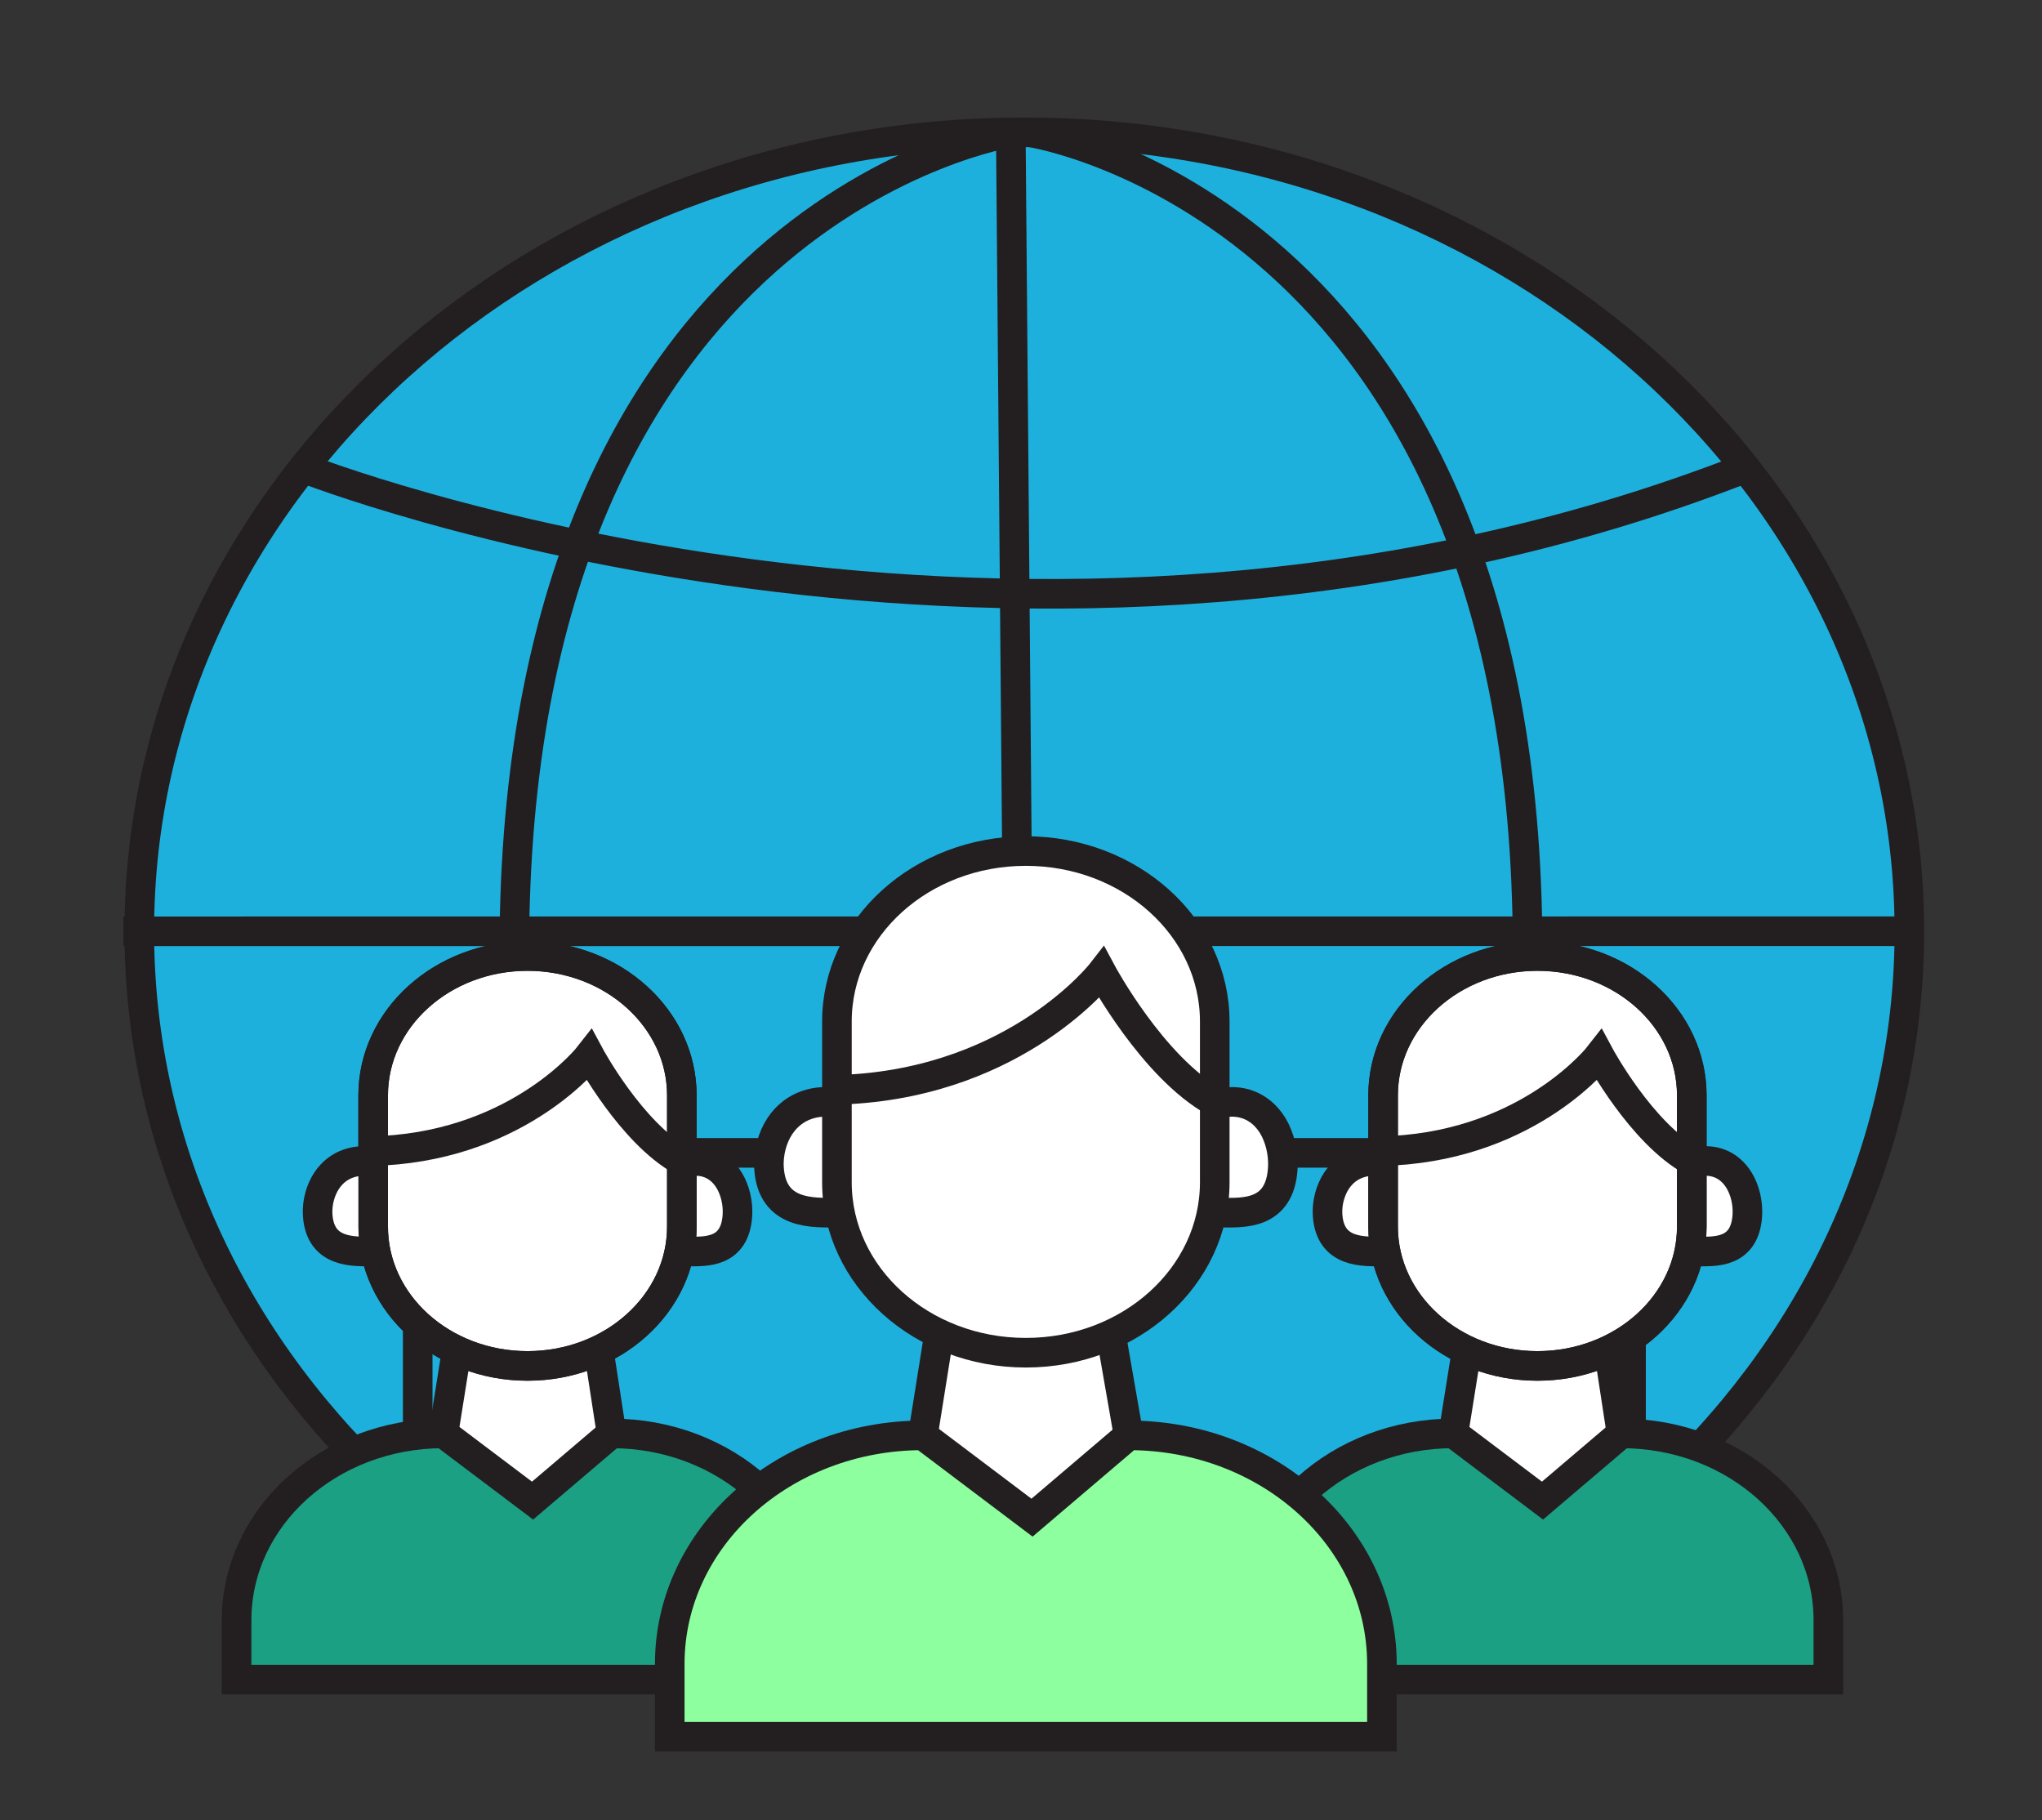
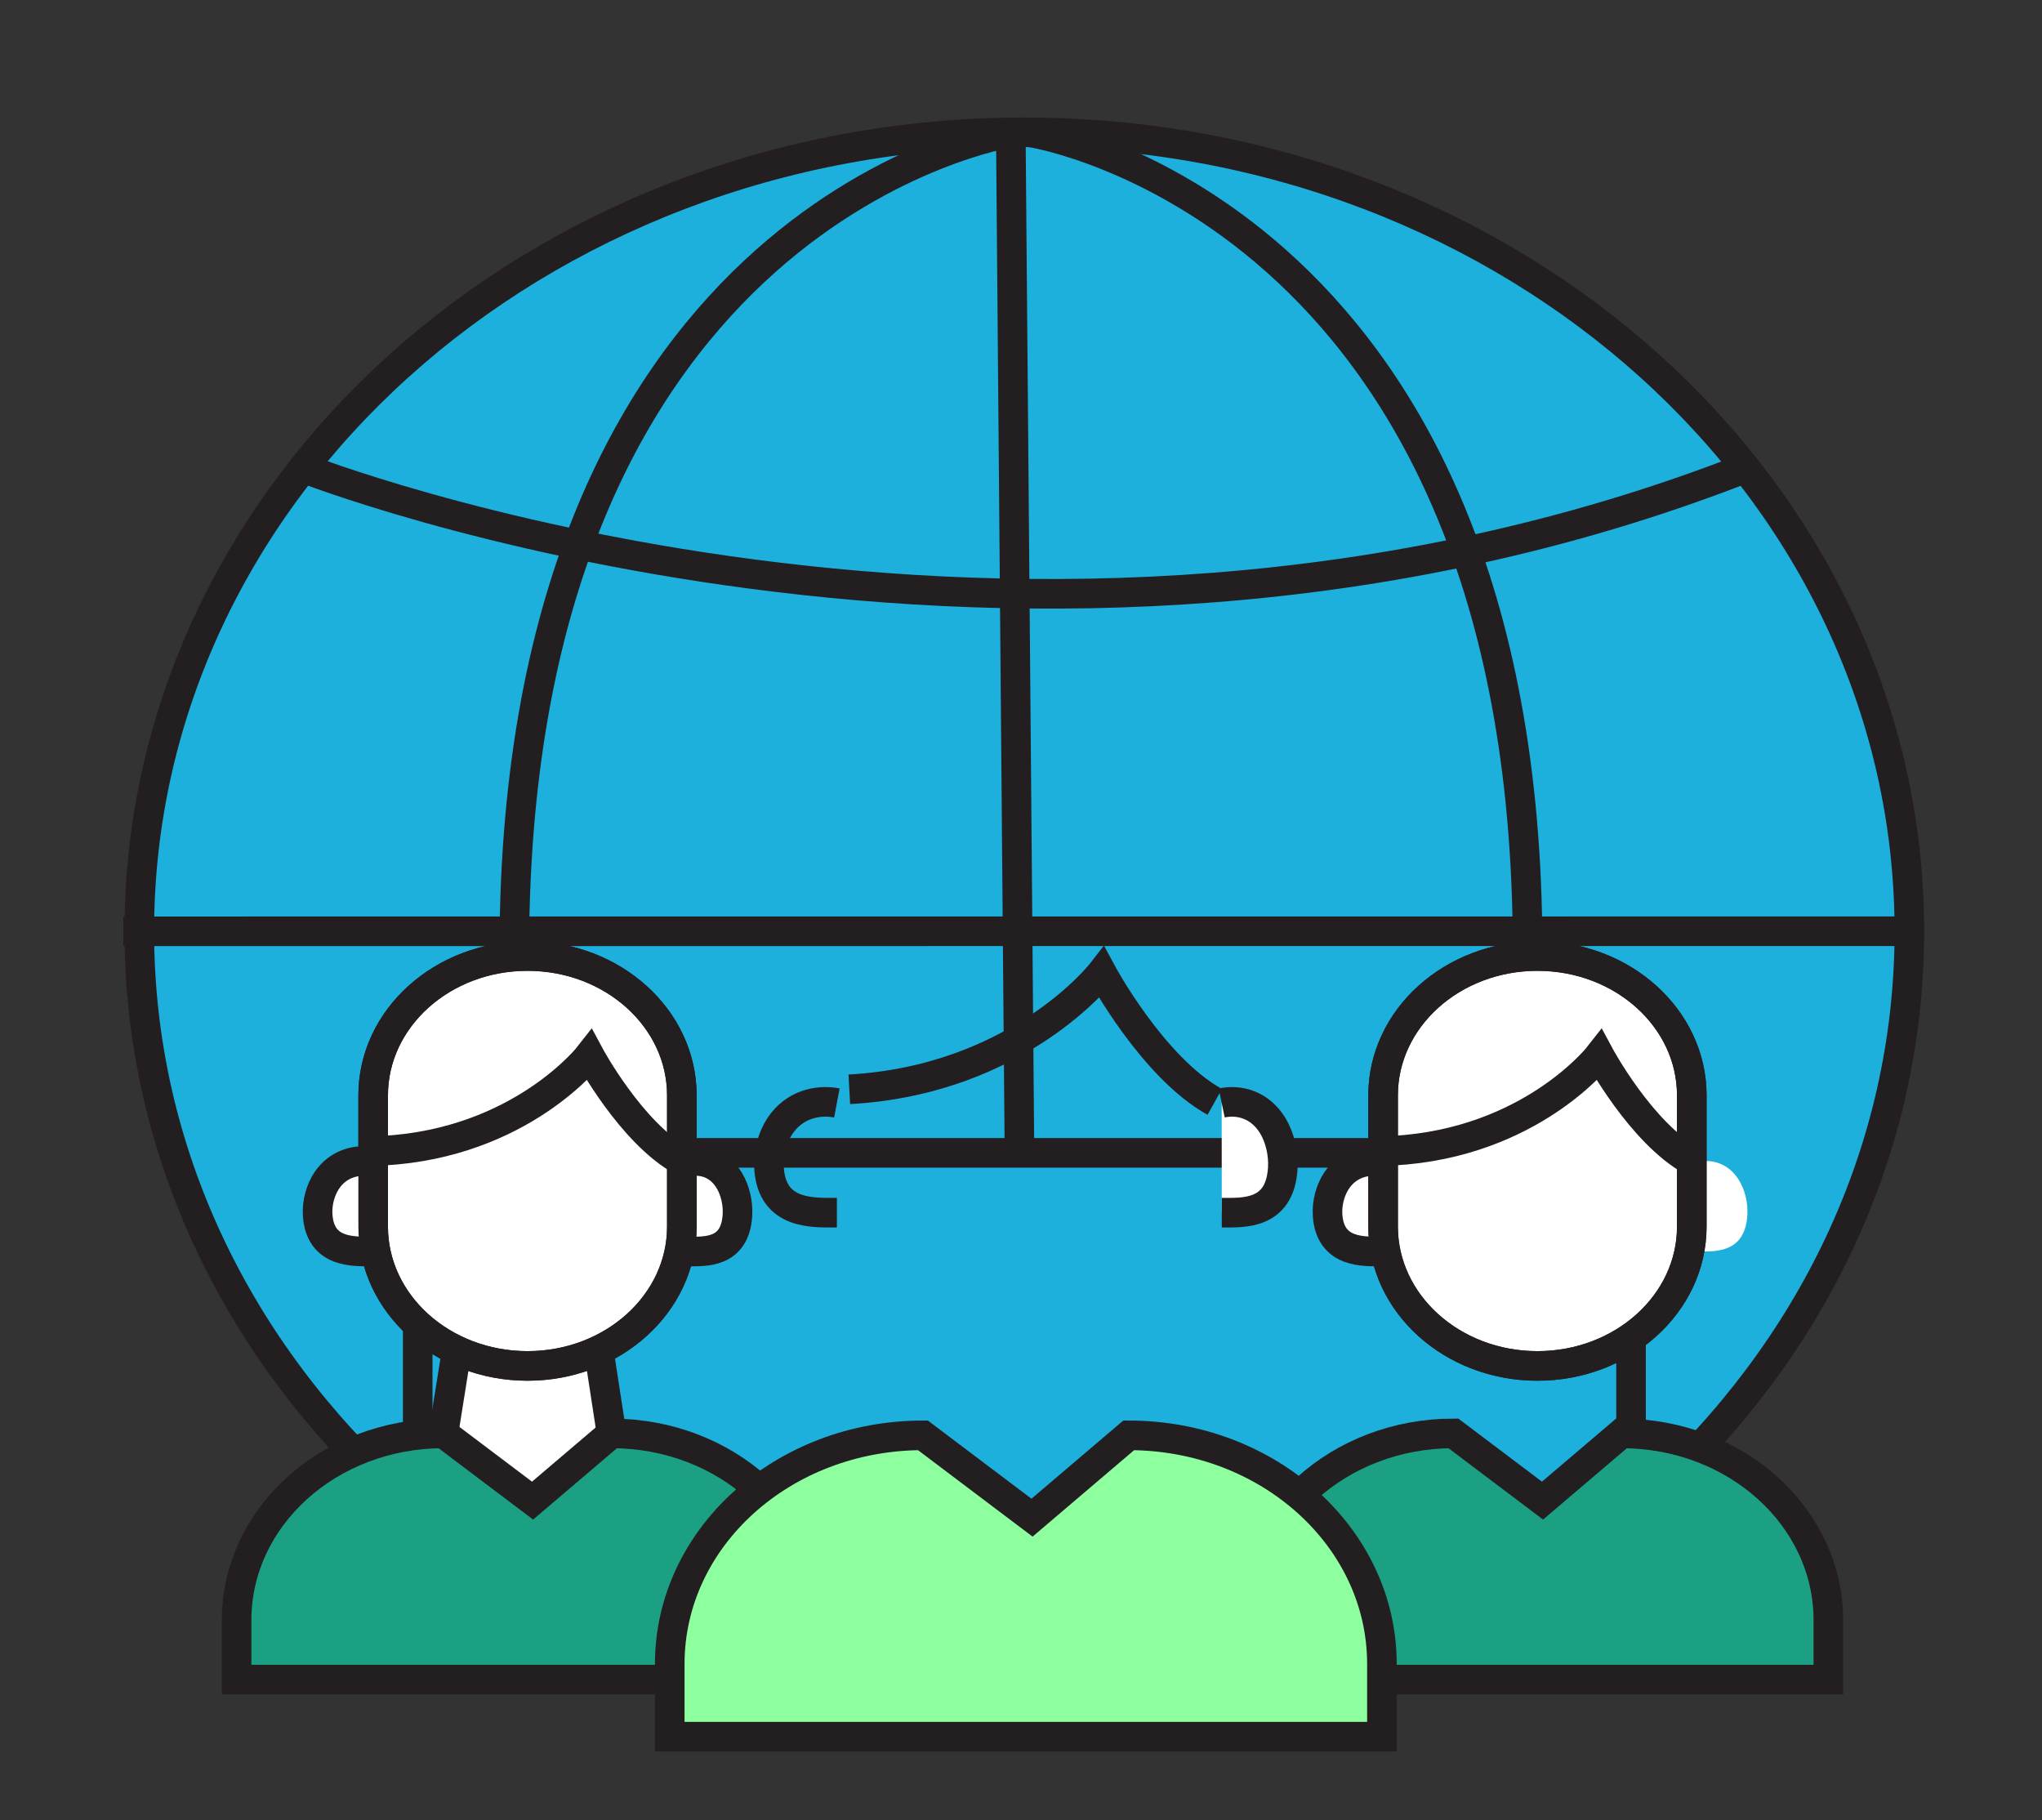
<svg xmlns="http://www.w3.org/2000/svg" width="138" height="123" viewBox="0 0 138 123" fill="none">
  <rect x="0" y="0" width="138" height="123" fill="#333333" stroke="none" />
  <path d="M69.226 116.915C102.259 116.915 129.037 92.744 129.037 62.928C129.037 33.112 102.259 8.941 69.226 8.941C36.193 8.941 9.414 33.112 9.414 62.928C9.414 92.744 36.193 116.915 69.226 116.915Z" fill="#1EB0DD" stroke="#231F20" stroke-width="2" stroke-miterlimit="10" />
  <path d="M68.311 8.952L69.227 116.915" stroke="#231F20" stroke-width="2" stroke-miterlimit="10" />
  <path d="M8.34 62.933L129.038 62.928" stroke="#231F20" stroke-width="2" stroke-miterlimit="10" />
  <path d="M68.311 8.952C68.311 8.952 35.333 14.1 34.765 62.928C34.765 62.928 32.585 105.598 69.233 116.915" stroke="#231F20" stroke-width="2" stroke-miterlimit="10" />
  <path d="M69.684 8.952C69.684 8.952 102.662 14.1 103.229 62.928C103.229 62.928 105.41 105.598 68.762 116.915" stroke="#231F20" stroke-width="2" stroke-miterlimit="10" />
  <path d="M20.492 31.629C20.492 31.629 69.043 50.751 117.966 31.629" stroke="#231F20" stroke-width="2" stroke-miterlimit="10" />
  <path d="M110.227 77.904H28.229V104.325H110.227V77.904Z" fill="#1EB0DD" stroke="#231F20" stroke-width="2" stroke-miterlimit="10" />
-   <path d="M109.582 96.861L108.721 91.228L99.133 91.161L98.223 96.861L101.374 103.614L106.247 106.32L109.582 96.861Z" fill="white" stroke="#231F20" stroke-width="2" stroke-miterlimit="10" />
  <path d="M93.47 78.511C92.389 78.312 91.118 78.599 90.331 79.773C89.915 80.396 89.659 81.272 89.72 82.132C89.903 84.707 92.157 84.569 93.463 84.569" fill="white" />
  <path d="M93.47 78.511C92.389 78.312 91.118 78.599 90.331 79.773C89.915 80.396 89.659 81.272 89.72 82.132C89.903 84.707 92.157 84.569 93.463 84.569" stroke="#231F20" stroke-width="2" stroke-miterlimit="10" />
  <path d="M114.715 78.511C115.686 78.312 116.828 78.599 117.536 79.773C117.915 80.396 118.141 81.272 118.086 82.132C117.921 84.707 115.893 84.569 114.715 84.569" fill="white" />
-   <path d="M114.715 78.511C115.686 78.312 116.828 78.599 117.536 79.773C117.915 80.396 118.141 81.272 118.086 82.132C117.921 84.707 115.893 84.569 114.715 84.569" stroke="#231F20" stroke-width="2" stroke-miterlimit="10" />
  <path d="M114.332 74.018C114.332 68.819 109.662 64.603 103.901 64.603C98.141 64.603 93.471 68.819 93.471 74.018V82.887C93.471 88.087 98.141 92.302 103.901 92.302C109.662 92.302 114.332 88.087 114.332 82.887V74.018Z" fill="white" stroke="#231F20" stroke-width="2" stroke-miterlimit="10" />
  <path d="M123.561 113.497H84.244V109.479C84.244 102.511 90.504 96.861 98.223 96.861L104.244 101.403L109.582 96.861C117.301 96.861 123.561 102.511 123.561 109.479V113.497Z" fill="#1CA084" stroke="#231F20" stroke-width="2" stroke-miterlimit="10" />
  <path d="M114.332 78.45C110.9 76.543 108.09 71.312 108.09 71.312C108.09 71.312 103.486 77.237 94.154 77.756" stroke="#231F20" stroke-width="2" stroke-miterlimit="10" />
  <path d="M114.332 74.018C114.332 68.819 109.662 64.603 103.901 64.603C98.141 64.603 93.471 68.819 93.471 74.018V82.887C93.471 88.087 98.141 92.302 103.901 92.302C109.662 92.302 114.332 88.087 114.332 82.887V74.018Z" stroke="#231F20" stroke-width="2" stroke-miterlimit="10" />
  <path d="M46.465 78.511C47.436 78.312 48.578 78.599 49.286 79.773C49.665 80.396 49.891 81.272 49.836 82.132C49.671 84.707 47.644 84.569 46.465 84.569" fill="white" />
  <path d="M46.465 78.511C47.436 78.312 48.578 78.599 49.286 79.773C49.665 80.396 49.891 81.272 49.836 82.132C49.671 84.707 47.644 84.569 46.465 84.569" stroke="#231F20" stroke-width="2" stroke-miterlimit="10" />
  <path d="M29.969 96.861L30.879 91.161L40.467 91.266L41.328 96.861V106.011H32.131L29.969 96.861Z" fill="white" stroke="#231F20" stroke-width="2" stroke-miterlimit="10" />
  <path d="M46.08 74.018C46.08 68.819 41.41 64.603 35.65 64.603C29.889 64.603 25.219 68.819 25.219 74.018V82.887C25.219 88.087 29.889 92.302 35.65 92.302C41.41 92.302 46.08 88.087 46.08 82.887V74.018Z" fill="white" stroke="#231F20" stroke-width="2" stroke-miterlimit="10" />
  <path d="M55.307 113.497H15.99V109.479C15.99 102.511 22.25 96.861 29.969 96.861L35.991 101.403L41.328 96.861C49.047 96.861 55.307 102.511 55.307 109.479V113.497Z" fill="#1CA084" stroke="#231F20" stroke-width="2" stroke-miterlimit="10" />
  <path d="M25.22 78.511C24.139 78.312 22.868 78.599 22.081 79.773C21.665 80.396 21.409 81.272 21.47 82.132C21.653 84.707 23.907 84.569 25.213 84.569" fill="white" />
  <path d="M25.22 78.511C24.139 78.312 22.868 78.599 22.081 79.773C21.665 80.396 21.409 81.272 21.47 82.132C21.653 84.707 23.907 84.569 25.213 84.569" stroke="#231F20" stroke-width="2" stroke-miterlimit="10" />
  <path d="M46.08 78.45C42.648 76.543 39.839 71.312 39.839 71.312C39.839 71.312 35.234 77.237 25.902 77.756" stroke="#231F20" stroke-width="2" stroke-miterlimit="10" />
  <path d="M46.08 74.018C46.08 68.819 41.41 64.603 35.65 64.603C29.889 64.603 25.219 68.819 25.219 74.018V82.887C25.219 88.087 29.889 92.302 35.65 92.302C41.41 92.302 46.08 88.087 46.08 82.887V74.018Z" stroke="#231F20" stroke-width="2" stroke-miterlimit="10" />
-   <path d="M56.558 74.531C55.239 74.283 53.682 74.641 52.717 76.074C52.204 76.835 51.898 77.91 51.972 78.963C52.192 82.116 54.952 81.945 56.558 81.945" fill="white" />
  <path d="M56.558 74.531C55.239 74.283 53.682 74.641 52.717 76.074C52.204 76.835 51.898 77.91 51.972 78.963C52.192 82.116 54.952 81.945 56.558 81.945" stroke="#231F20" stroke-width="2" stroke-miterlimit="10" />
  <path d="M82.562 74.531C83.747 74.283 85.146 74.641 86.019 76.074C86.477 76.835 86.758 77.91 86.691 78.963C86.489 82.116 84.01 81.945 82.569 81.945" fill="white" />
  <path d="M82.562 74.531C83.747 74.283 85.146 74.641 86.019 76.074C86.477 76.835 86.758 77.91 86.691 78.963C86.489 82.116 84.01 81.945 82.569 81.945" stroke="#231F20" stroke-width="2" stroke-miterlimit="10" />
-   <path d="M62.371 96.987L63.483 90.015C63.483 90.015 72.54 88.306 75.08 90.163L76.271 96.993L74.579 105.857L60.338 106.48L62.371 96.999V96.987Z" fill="white" stroke="#231F20" stroke-width="2" stroke-miterlimit="10" />
-   <path d="M69.33 57.509H69.324C62.275 57.509 56.56 62.667 56.56 69.03V79.889C56.56 86.251 62.275 91.409 69.324 91.409H69.33C76.379 91.409 82.094 86.251 82.094 79.889V69.03C82.094 62.667 76.379 57.509 69.33 57.509Z" fill="white" stroke="#231F20" stroke-width="2" stroke-miterlimit="10" />
  <path d="M93.391 117.355H45.262V112.438C45.262 103.906 52.926 96.993 62.373 96.993L69.745 102.555L76.279 96.993C85.733 96.993 93.391 103.911 93.391 112.438V117.355Z" fill="#8DFF9F" stroke="#231F20" stroke-width="2" stroke-miterlimit="10" />
  <path d="M82.093 74.459C77.891 72.127 74.453 65.722 74.453 65.722C74.453 65.722 68.817 72.976 57.397 73.61" stroke="#231F20" stroke-width="2" stroke-miterlimit="10" />
</svg>